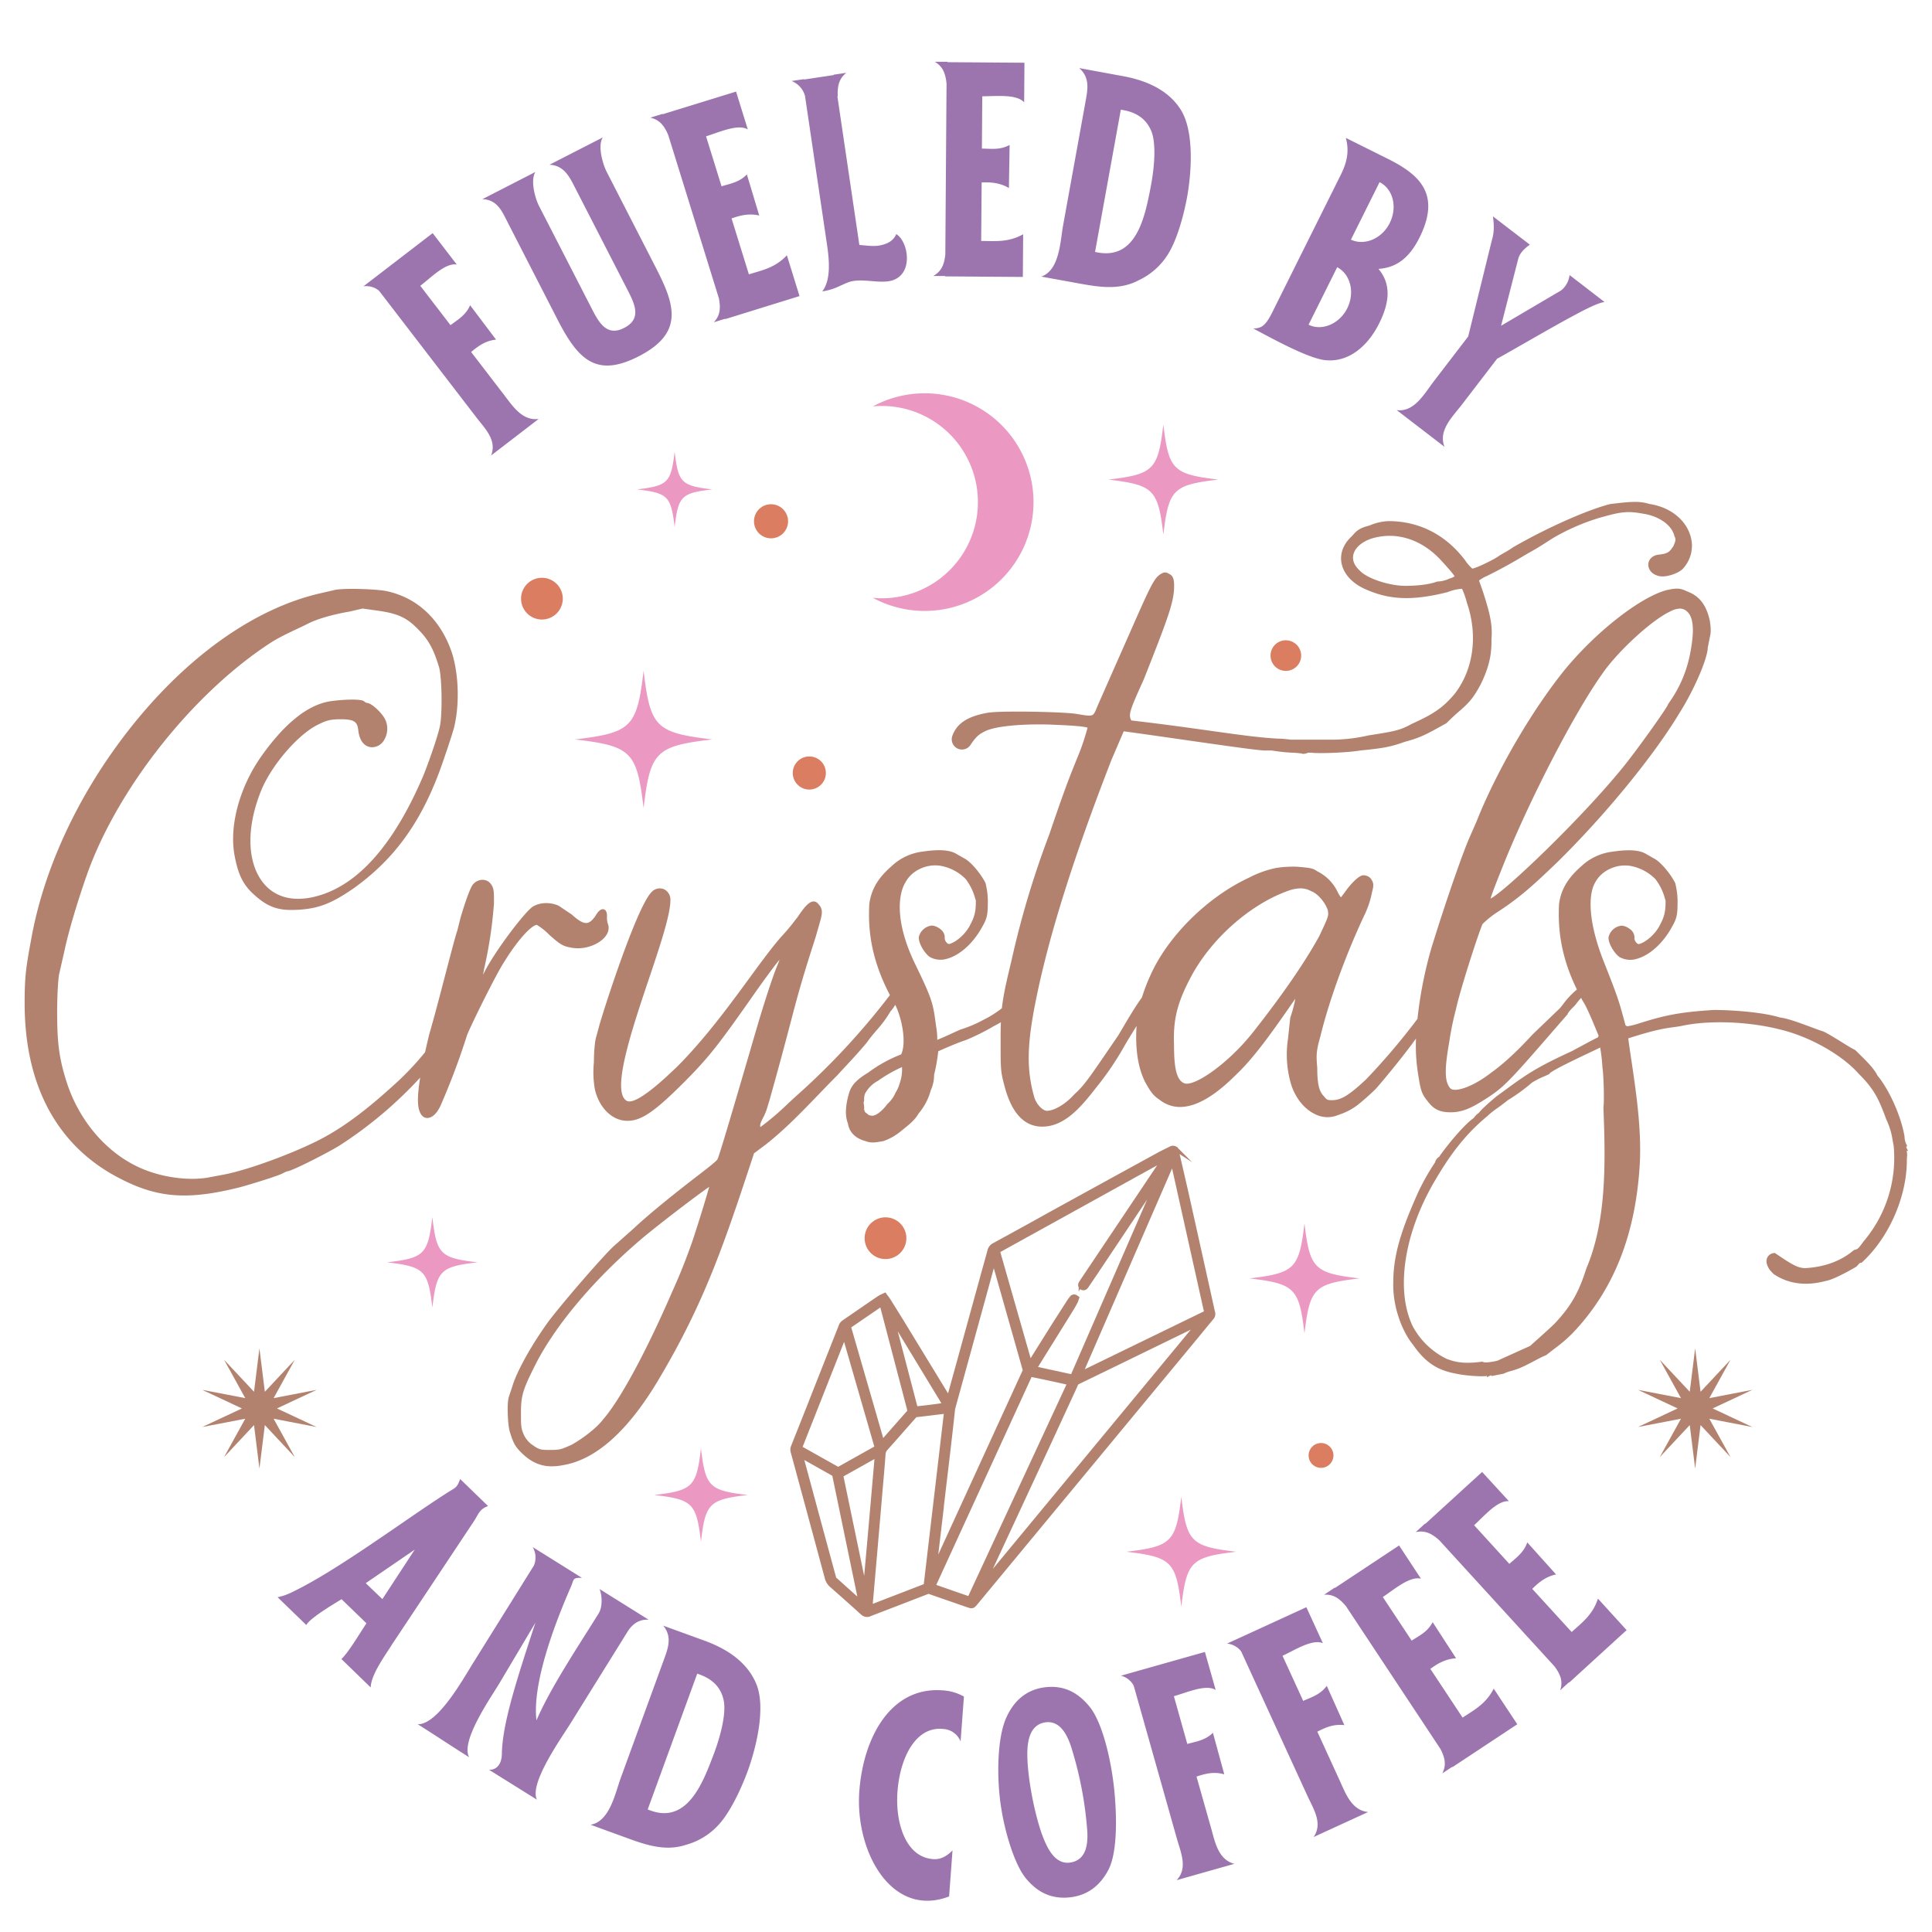
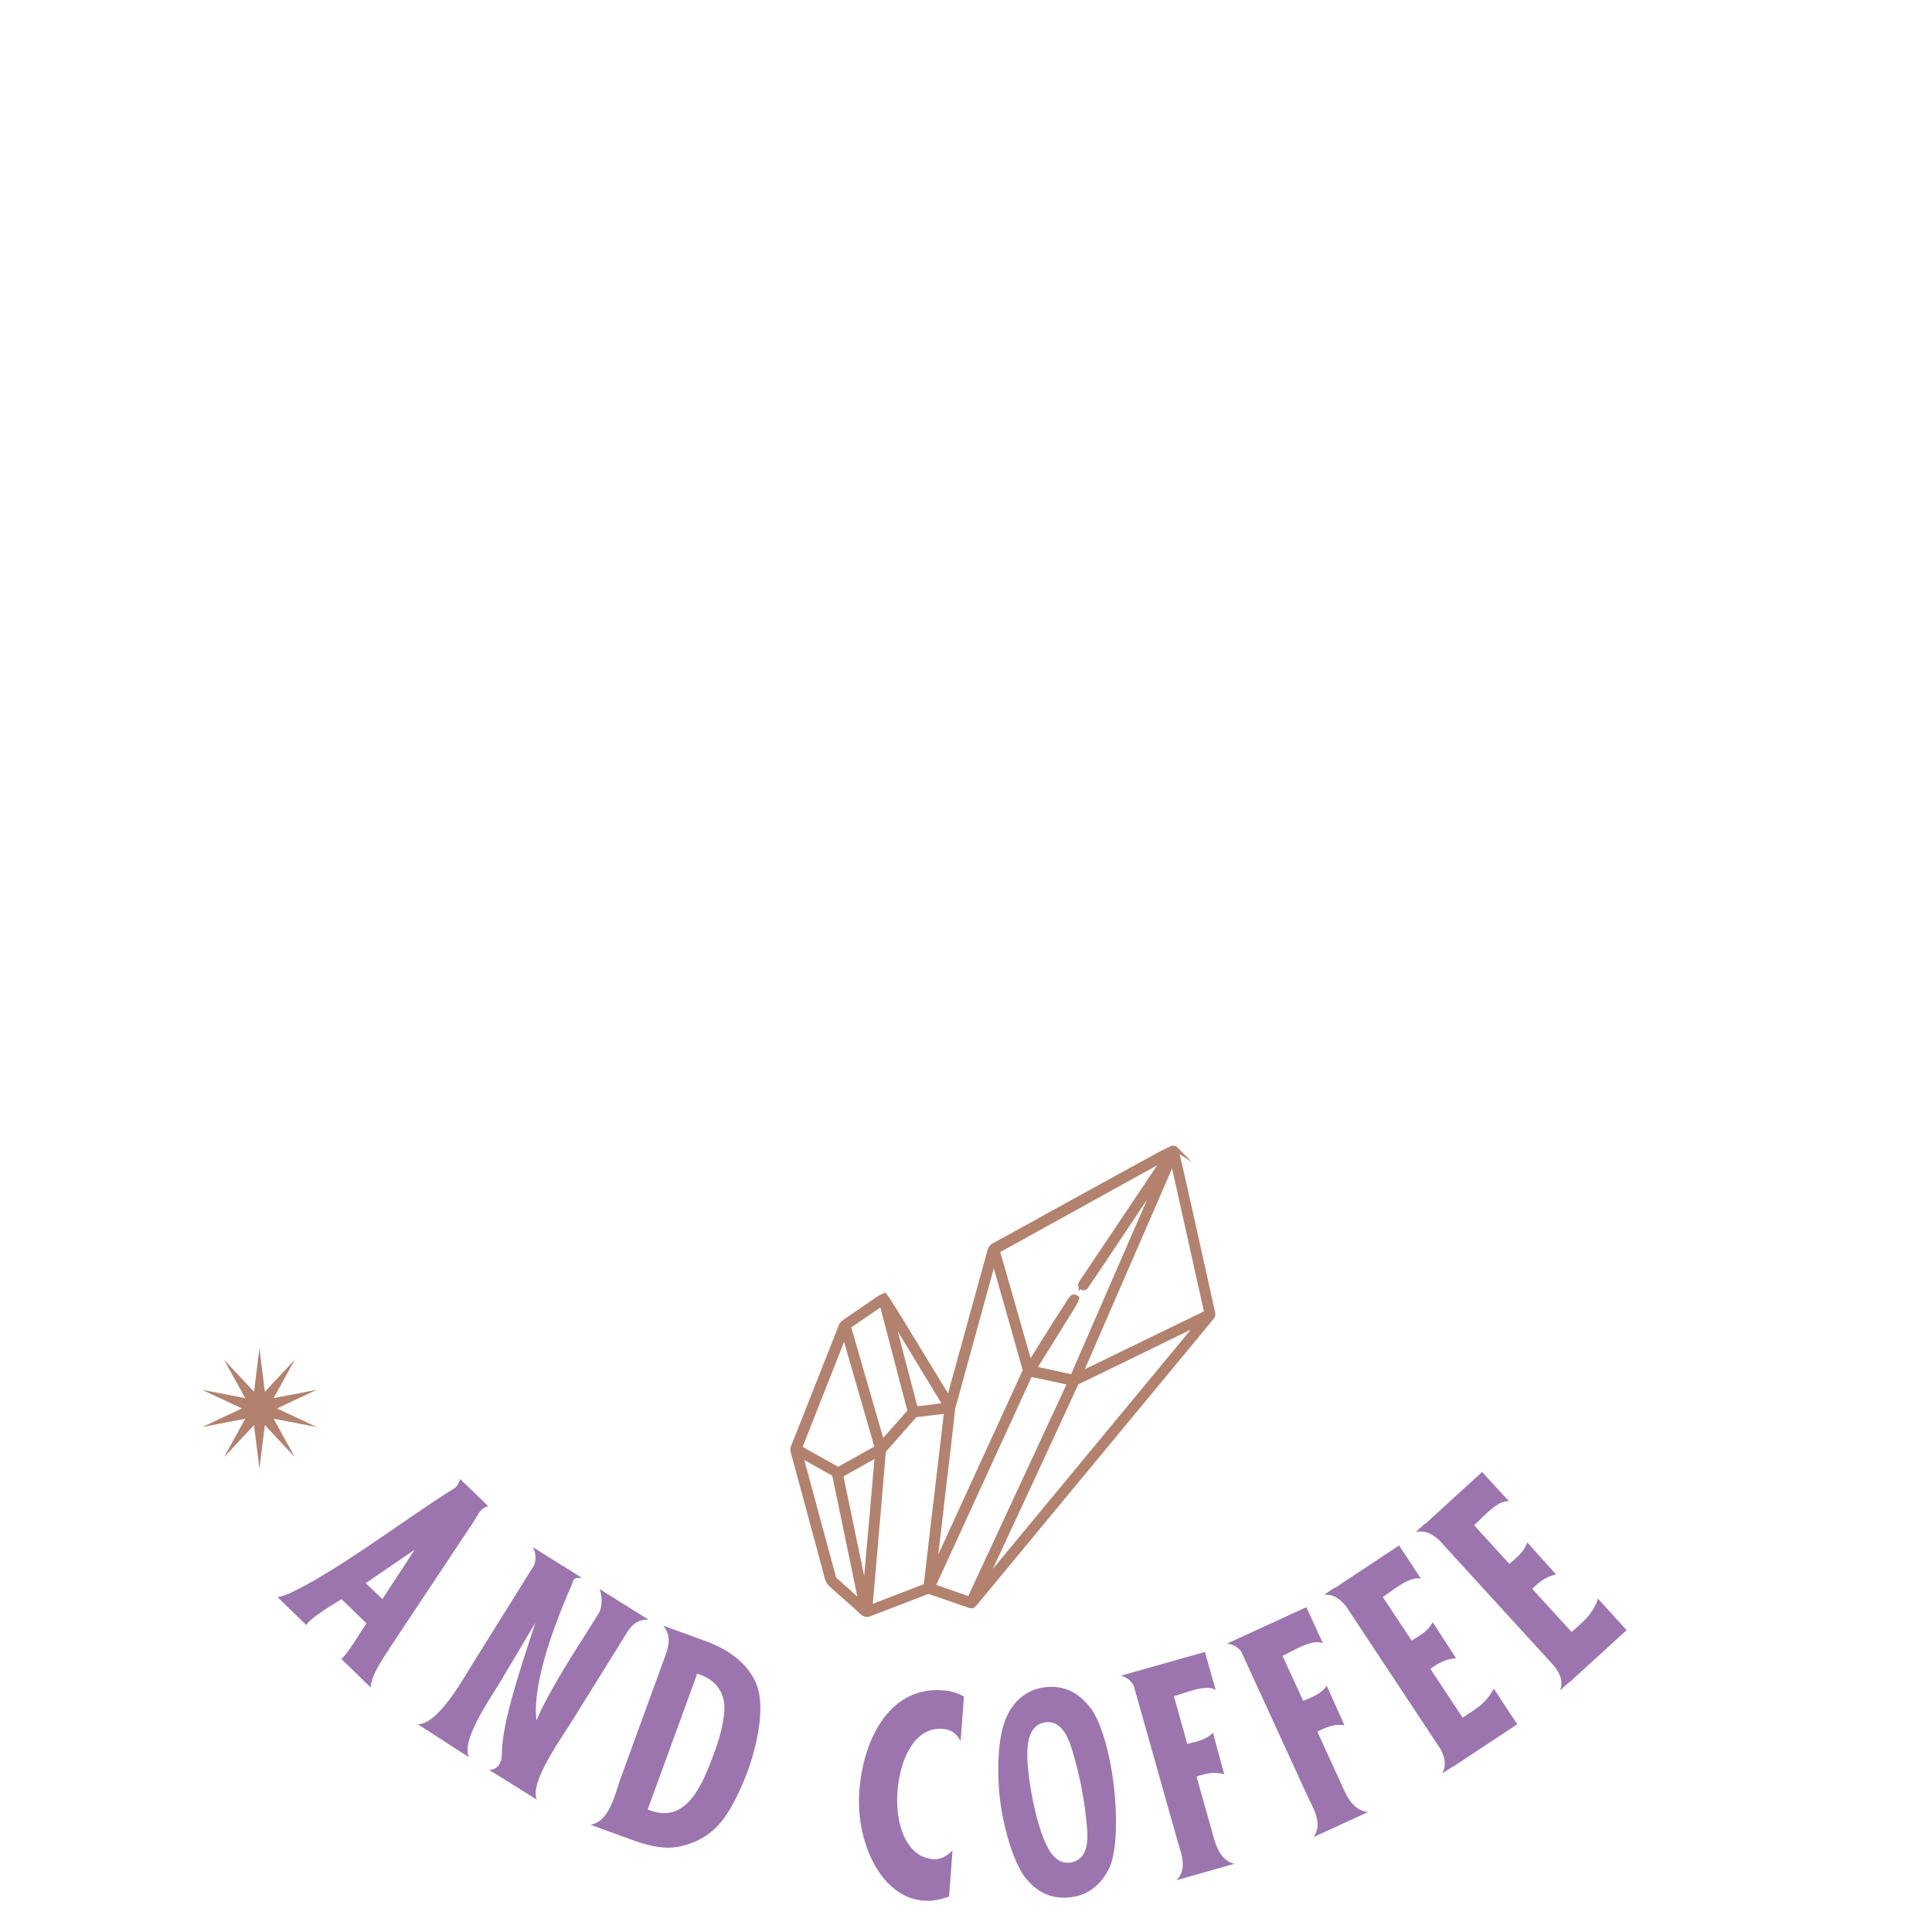
<svg xmlns="http://www.w3.org/2000/svg" id="Layer_1" data-name="Layer 1" viewBox="0 0 864 864">
  <defs>
    <style>.cls-1,.cls-3{fill:#b2826f;}.cls-2{fill:#9c75af;}.cls-3{stroke:#b2826f;stroke-miterlimit:10;stroke-width:2px;}.cls-4{fill:#db7d61;}.cls-5{fill:#eb99c2;}</style>
  </defs>
  <title>HalloweenWitch</title>
-   <path class="cls-1" d="M225.58,430l0,0c-3.74,5.61-15.3,29.16-16.74,33a314.93,314.93,0,0,1-11.57,30.86c-1.61,3.86-3.94,6.13-6.22,6.11-.86,0-2.43-.4-3.33-2.8-1.13-2.54-1.08-7.44.18-15.26a185.49,185.49,0,0,1-35.75,30.18c-4.84,3.08-21.72,11.71-23.65,11.71a11.52,11.52,0,0,0-1.91.84c-2,1.21-16.26,5.54-19.5,6.35-9.58,2.4-17.5,3.64-24.7,3.64-11,0-20.35-2.9-31.37-9-26.15-14.53-40-41.12-40-76.91,0-11.78.52-15.66,2.91-28.57,4.7-26.36,16.07-53.61,32.87-78.81,27.15-40.49,62.28-68.18,96.38-76l6.25-1.44c3.45-1,19-.53,23.54.48,13.27,2.84,23.45,12.12,28.63,26.13,3,7.93,4.44,22.42,1.48,34.75-1,3.87-5.3,16.41-6.77,20.33-8.68,23-20.37,38.88-37.89,51.47-10.06,7-16,9.34-25.56,9.81-8.46.47-13.2-1.23-19.49-7-5.26-4.74-7.1-10-8.49-17.4-2.45-13.26,2.34-30.75,12.2-44.56s19.49-21.82,29-24c2.94-.74,15.2-1.82,16.81-.22a2.8,2.8,0,0,0,1.23.67c2,0,6.66,4.42,8.1,7.29a9.75,9.75,0,0,1-.43,9.27,6.29,6.29,0,0,1-5.28,3.25c-3.46,0-5.75-2.78-6.29-7.63-.4-3.6-1.62-4.88-7.67-4.88-4.55,0-6.35.41-10.14,2.3-8.83,4.18-20.74,17.88-25.51,29.32-6.45,15.71-6.55,30.69-.27,40.05,3.78,5.64,9.54,8.62,16.67,8.62a32.3,32.3,0,0,0,7.46-.94c18.79-4.58,35.07-22.68,48.41-53.8,1.46-3.4,6.7-17.74,7.64-22.88,1-5.42.88-21.09-.47-26-2-6.52-3.87-10.94-8-15.47-5.63-6.1-9.25-8.38-19.6-9.79l-6.56-.93-6.07,1.4c-5.32.89-13.19,2.77-18.07,5.21l-2,1c-7.07,3.32-11.75,5.51-15.65,8.11-34.93,22.95-68.61,65.88-81.9,104.41-3.4,9.73-7.69,23.59-9.59,32.6l-2.41,10.6c-.44,1.79-.93,9.24-.93,17.1,0,14.13.92,20.89,4.28,31.46,5.65,17.42,18,31.76,33.13,38.37,9,4,20.9,5.73,29.76,4.26l7.68-1.44c12.21-2.44,32.48-10.28,43-15.78,12.58-6.55,24-16.25,33.47-24.88a127.85,127.85,0,0,0,13.21-14c.58-2.58,1.21-5.31,1.9-8.13,1.95-6.59,4.76-17.35,7.23-26.83,2.44-9.32,4.54-17.38,5.29-19.42l1.43-5.73c3.49-11.77,5.07-14.3,5.49-14.81a5.55,5.55,0,0,1,4.66-2.17,4.61,4.61,0,0,1,3.71,2.28c1.11,1.65,1.11,3.3,1.11,8.21a194,194,0,0,1-4.37,29.12l-.53,2.83c.32-.59.68-1.28,1.08-2.08,5-9.4,17.09-25.34,21-28.26,3.06-2,7.69-2.27,11.58-.6l.17.08,5.89,3.95c3,2.77,5.09,3.93,6.7,3.75,1.24-.14,2.43-1.1,3.84-3.11,1.3-2.28,2.52-3.27,3.7-3,1,.26,1.49,1.29,1.49,3.05a9.12,9.12,0,0,0,.37,3.41l.05.1c.71,2,.17,4.13-1.54,6.05-2.87,3.23-9.29,5.88-15.51,4.41-3.1-.51-4.74-1.64-9.1-5.52a27.85,27.85,0,0,0-5.7-4.55C237.8,413.84,232.05,419.56,225.58,430Zm627.05,84.69a5.69,5.69,0,0,1,.19,2.55c0,.51-.07,1.09-.07,1.74,0,16.26-8.06,34.55-20,45.5l-.29.26H832c-.22,0-.46.25-1,.82-.22.26-.46.53-.74.81l-.19.15c-.09.06-9.61,5.74-13.79,6.38-8.73,2.29-16.44,1.27-22.89-3l-.1-.07c-2.55-2.23-3.75-4.89-3.14-6.94a3.64,3.64,0,0,1,3.17-2.51l.38-.05,4.65,3.1c3.86,2.41,6,3.68,9.07,3.68,8.61-.51,15.86-3.18,21.49-7.94l.18-.15.23-.06c1.58-.4,1.58-.4,4.25-4a57.61,57.61,0,0,0,13.28-42.57c-.18-.93-.33-1.75-.47-2.51a32.52,32.52,0,0,0-2.81-9.25c-3.44-9.32-5.38-13.47-12.31-20.4-7.63-8.65-22.26-16.83-35.62-19.94-14.16-3.55-31.77-4.13-43.83-1.45-1.22.23-2.28.37-3.4.52-3.84.52-8.19,1.11-20.25,5,.4,3,.89,6.33,1.41,9.8,2,13.52,4.53,30.34,3.78,45.86-1.76,31.66-11.45,56.43-29.63,75.7a62.18,62.18,0,0,1-8.13,7.1c-1.06.81-2.34,1.8-4,3.11l-.14.11-.16.05a46,46,0,0,0-4.54,2.22c-1.22.64-2.57,1.35-4,2.06a35.51,35.51,0,0,1-7,2.74,15.45,15.45,0,0,0-3.08,1.11l-.25.09-5.34,1.06-.29-.29a1.34,1.34,0,0,0-.37.1l-1.45.73v-.58c-2.36.44-10.4-.21-13.68-1-8.55-1.51-14-5.14-19.35-12.92-4.58-5.49-9.35-16.82-8.84-28.52,0-13.6,5.28-26.6,11.16-39.82a103.87,103.87,0,0,1,7.49-13.22,4,4,0,0,1,1.86-2.53c3.09-4.57,11-14.27,15.38-17.29a10.81,10.81,0,0,1,2.39-2.39c1.14-1.63,6.28-6.07,7.81-7.3l2.83-2.07c10.3-7.56,14.57-10.69,31.07-18.27l2-1.09c6.07-3.27,8.45-4.52,9.52-5a2.15,2.15,0,0,1,.32-.71l-.76-1.81c-2.14-5.18-4.58-11.06-6.21-13.51-.32-.56-.61-1.09-.89-1.61-.64.71-1.22,1.39-1.78,2.09a14.77,14.77,0,0,1-1.89,2.19,17.88,17.88,0,0,0-2.27,2.64v.28l-3.49,4C675.37,483.15,673,485.83,665.1,491c-6.91,4.44-10.91,6.42-16.43,6.42-4.88,0-7.71-1.42-10.43-5.23-2.49-3-3-5-4-11.5a79,79,0,0,1-1-16.24c-5.47,7.65-14.73,18.84-18,22.52a108.47,108.47,0,0,1-8.3,7.34,28.63,28.63,0,0,1-8.39,4.28l-.54.21a12.12,12.12,0,0,1-9.75-.47c-4.83-2.24-8.76-7-10.8-13.15A47.15,47.15,0,0,1,576,464.5l1-9.33a61.63,61.63,0,0,0,1.89-6.62c.16-.75.28-1.37.35-1.89-11.7,17-19.09,27-26.6,34.09-14,14-25.41,17.72-34,11.14-3-2-4.08-3.62-6.53-8-2.68-5.36-4-12-4-20.22,0-1.66.06-3.28.18-4.88l-1.13,1.84c-1.31,2.11-2.66,4.3-3.92,6.44a134.16,134.16,0,0,1-13.09,19.38l-.12.16c-5.44,6.92-12.21,15.53-21.18,17-9.77,1.55-16.48-4.86-19.9-19-1.47-5.39-1.47-7.4-1.47-18.52,0-3,0-6.05.13-8.95-1,.6-2,1.15-3,1.66a102.18,102.18,0,0,1-12.56,6.28c-4.2,1.4-8.4,3.25-12.47,5.06a75.7,75.7,0,0,1-1.85,10.53,16.43,16.43,0,0,1-1.5,6.94,26.47,26.47,0,0,1-5.41,10.33c-1.68,2.89-3.95,4.72-6.36,6.66-.51.4-1,.81-1.53,1.24a25.53,25.53,0,0,1-8,4.51l-.15,0-.82.14c-2.5.43-4.47.76-6.87-.18-4.48-1.14-7.34-4-7.89-7.91-1.7-4.13-.67-9.63.5-13.54,1-3.51,3.41-6.1,8.58-9.2A61.52,61.52,0,0,1,403,471.53c2.49-5.24.33-16.25-2.65-22.17l-.08.13a13.74,13.74,0,0,1-2,2.74,52.29,52.29,0,0,1-6.28,8.54c-1.46,1.72-3,3.5-4.29,5.39-3,3.61-5.9,6.78-8.75,9.84-1.44,1.55-2.88,3.09-4.32,4.69-2.93,2.94-5.8,5.91-8.57,8.79-7.32,7.59-14.88,15.45-23.32,22.13l-5.54,4.16c-13.16,39.94-21.9,66.4-42.82,101.44-13.57,22.77-27.89,35.56-42.56,38a25.84,25.84,0,0,1-5.07.54c-5.19,0-9.45-2-13.61-6.12-2.55-2.54-3.58-4.13-5.06-9.08-1-2.51-1.51-13.41-.46-16.06l1.43-4.27c1.91-6.71,8.7-18.91,16.5-29.63,8.41-10.88,25.22-30,29-33.37l8.66-7.69c6.62-6.19,16.13-14,29.89-24.59l1.18-.91c2.75-2.14,6.16-4.78,6.61-5.63v-.12l.11-.21c.89-1.79,8.63-28.27,13.76-45.79,3-10.32,5.4-18.47,5.91-20,4-13,6.25-18.91,7.25-21.25.29-.74.52-1.36.7-1.87-2.61,3.15-7.24,9.56-10,13.43-16.93,24.19-21.26,29.94-32.82,41.51-13.14,13.13-19,17.14-25.25,17.14-6.59,0-12.39-5.53-14.45-13.75a43.48,43.48,0,0,1-.51-12.35c0-4.53.45-9.64,1-11.31l1.43-5.24c1.47-5.51,16.59-52.87,23.36-59.64a4.91,4.91,0,0,1,5.43-1.34,5.13,5.13,0,0,1,3,4.94c0,6.62-4.69,20.56-9.65,35.32-7.49,22.27-16.82,50-10.06,54.31,4,2.85,18.17-10.8,22.83-15.28,12.26-12.26,23.28-27.3,32.13-39.38,5.53-7.55,10.31-14.07,14.49-18.79a84.83,84.83,0,0,0,5.88-7l1.31-1.67c3.54-5.31,6.09-8.1,8.56-6.46l.15.12c2.28,2.28,2.71,3.7,1.21,8.7l-1.92,6.72c-6.18,19.13-8,26-11.3,38.57-2.1,8-4.71,17.92-9.39,34.58-.26.78-.47,1.48-.68,2.16a24.76,24.76,0,0,1-2.31,5.78c-.78,1.56-1.31,2.72-1,3.8a121.49,121.49,0,0,0,12.4-10.57c1.16-1.07,2.3-2.13,3.42-3.15a321.66,321.66,0,0,0,42.1-45.3c-9.1-17.35-9.72-30.81-9.23-40.63,1-8.14,5.6-13.19,10-17.06a24.49,24.49,0,0,1,14-6.5c5-.72,11.3-1.25,15.07,1.11l3.33,1.9c3.15,1.58,7.57,7.08,9.54,11l.09.25c.07.35.14.68.21,1a31.76,31.76,0,0,1,.77,7.86c0,5.43-.51,7.05-2.54,10.6-3.94,7.24-10,12.69-15.72,14.22a9.8,9.8,0,0,1-7.81-.87c-2.22-1.66-4.8-5.81-4.8-8.55l0-.2a6.67,6.67,0,0,1,5.07-5.1c1.5-.38,3.27.45,4.43,1.36a4.73,4.73,0,0,1,2.1,3.46l0,.24a2.81,2.81,0,0,0,.66,2.19,2.14,2.14,0,0,0,1.2.89c2.61-.5,7.51-4.13,9.73-9,2.28-4.11,2.32-7.22,2.32-10.49l-.3-.93a24.63,24.63,0,0,0-4.27-8.68,21,21,0,0,0-11.45-5.93c-6.11-.87-12.55,2.15-15.31,7.19-3.69,5.82-4.59,18.32,3.88,36.15,8.07,16.61,8.25,17.91,9.62,28l.09.68a31.33,31.33,0,0,1,.49,5.86c2.45-1,4.65-2,6.64-2.93,1.41-.65,2.74-1.25,4-1.79l.11,0a56.92,56.92,0,0,0,9.95-4.26l1.92-1a47,47,0,0,0,6.28-4.17c.62-5.64,1.88-11.38,4.26-21.16a407.75,407.75,0,0,1,16.88-56.41c7.07-20.77,9-25.63,13.48-36.61a103.18,103.18,0,0,0,3.69-11.26c-1.87-.78-10.86-1.15-14.83-1.32-9-.45-24.6-.07-30.82,2.8-2.58,1.29-4,2.1-6.81,6.38a4.57,4.57,0,0,1-8-4.24c2-5.57,6.87-8.73,15.7-10.29,5-1,33.5-.49,39.78.48,3.8.67,5.88,1,6.93.6s1.42-1.52,2.59-4.33l7.22-16.38c2.66-6,4.93-11.12,6.87-15.54,8.17-18.53,10.64-24.13,13.14-26.21,2.09-1.57,3.06-1.86,5-.58,1.62.85,1.94,2.62,1.94,5.2,0,6.94-2.39,13.63-13.54,41.75-6.32,14-7,15.81-5.6,18.43,14.51,1.69,26.08,3.31,35.4,4.62,12.29,1.72,21.17,3,30,3.5h0c1.66,0,3.83.23,5.13.37l1.05.11h18.28a73.07,73.07,0,0,0,16.12-1.9c12.6-1.94,14.41-2.43,19.5-5.2,9.85-4.44,13.92-7.28,19-13.24,8.54-10.92,10.64-26.22,5.6-40.9a38,38,0,0,0-2.18-6.24,20.78,20.78,0,0,0-6.63,1.56l-.11,0c-15.52,3.88-25.83,3.46-36.75-1.5-5.92-2.69-9.74-7.06-10.48-12-.63-4.22,1.1-8.38,4.87-11.74,2.11-2.62,3.78-3.62,7.63-4.59a24.45,24.45,0,0,1,8.5-2c13.86,0,25.79,6.12,34.49,17.72a17.3,17.3,0,0,0,3.08,3.52l.25-.05c2.17-.44,9.68-4.14,11.63-5.6.63-.42,1.43-.88,2.28-1.37a40.09,40.09,0,0,0,4-2.48l.1-.06c15-8.67,33.38-16.81,43.57-19.35l.13,0c8.12-.95,12.61-1.48,17.19,0,10.36,1.51,18,8.42,19,17.22A15.16,15.16,0,0,1,752.9,254c-1.74,2.23-7.4,4.22-10.54,3.7-3.71-.62-5.31-3.17-5.23-5.29.07-2,1.59-4.1,4.82-4.39,4-.44,4.69-1.22,6.42-3.81l.11-.26c.83-2.07,1.08-2.69.36-4.11l-.07-.21c-1.38-5.53-8-9-13.62-9.84-7.52-1.41-10.35-.93-20.27,1.9a96.45,96.45,0,0,0-20.48,9l-2.81,1.8c-2.26,1.46-4.4,2.84-8.26,4.95-7.37,4.42-11.66,6.79-18.32,10.12a16.16,16.16,0,0,0-3.14,1.74l-.46.3.46,1.27c.55,1.52,1.38,3.82,2.21,6.57,2.29,7.36,3.44,12.44,2.92,18.19,0,4.73,0,10.73-4.91,20.57-3,5.53-4.6,7.54-8.9,11.36-2.88,2.41-5.3,4.83-6.21,5.74l-.22.17-1.21.67c-7.71,4.29-10.31,5.73-17.3,7.6-6.61,2.36-9.88,2.88-19.89,3.88-5.88,1-18.68,1.44-21.84,1h-1.61a4.43,4.43,0,0,1-2.16.49h-.23l-.22-.11a40.85,40.85,0,0,0-4.25-.38,79.5,79.5,0,0,1-9.35-1h-2.79c-1.82.1-10.27-1-39.12-5.16-9.66-1.38-18.81-2.69-24.26-3.41l-5.48,12.78c-16.84,43.29-27.84,78.18-33.63,106.64-4.18,20.43-4.42,31.49-1,43.8.88,3.51,3.91,6.49,5.78,6.49,2.7,0,7.69-2.31,12.25-7.37l.07-.07c4.21-3.79,6.45-7.07,15.89-20.9l3.69-5.39c.41-.67,1.05-1.76,1.84-3.1,2.25-3.83,5.63-9.6,8.74-13.87a82.63,82.63,0,0,1,3.76-9.83c7.82-17.58,25.61-35.19,44.29-43.81A45.52,45.52,0,0,1,571,388.1a51.48,51.48,0,0,1,8.91-.51l1.44.13c4.2.37,5.8.51,7.75,1.94a19.7,19.7,0,0,1,9.05,9.12,16,16,0,0,0,1.5,2.53c.36-.41.87-1.11,1.35-1.75l.73-1c1.75-2.46,5.71-7.14,8-7.14a4.64,4.64,0,0,1,3.12,1.26l.25.34c1,1.53,1.49,2.43.48,5.93a40.92,40.92,0,0,1-2.95,9.32c-8.55,18-16.27,39.18-20.13,55.13-1.93,6.75-1.89,8.5-1.42,14.12,0,8.18,1.13,10.9,3.08,12.85l.09.1c1.14,1.53,1.7,1.53,3.53,1.53,4,0,7.64-2.28,15.2-9.36a299.19,299.19,0,0,0,22.92-27A185.22,185.22,0,0,1,640,424.41c5.6-18.31,13.17-40.37,16.88-49.2l3.38-7.71c8.9-22.48,24.81-49.85,39.6-68.09,13.91-16.88,33.36-32.13,45.26-35.46,4.5-1,6.17-1.05,9.33.52,5.53,2,8.68,6.12,10.21,13.23.51,3.58.51,5.11,0,7.19l-.93,4.67c-.09,5-6.21,19.15-12.67,29.31-11.55,19.24-33.66,46.2-55,67.07-10,9.58-16.2,15.32-26.14,21.78a41.83,41.83,0,0,0-6.93,5.52c-1.59,3.44-10,29.28-11.88,38.12a129.17,129.17,0,0,0-2.94,14.23l-.43,2.57c-1.77,10.66-1.57,15.66.75,18.44,1.76,2.12,9.73-.18,18.35-6.88,7.18-5.13,13.73-11.9,18.65-17.22l12.07-11.59c.42-.5,1-1.18,1.53-1.9a36.66,36.66,0,0,1,6.11-6.5c-7.91-16.2-8.41-28.85-8-38.09,1-8.14,5.61-13.19,10-17.06a24.52,24.52,0,0,1,14-6.5c5-.72,11.3-1.25,15.07,1.11l3.33,1.9c3.15,1.58,7.58,7.08,9.54,11l.09.25c.07.35.14.68.21,1a31.76,31.76,0,0,1,.77,7.86c0,5.43-.51,7.05-2.54,10.6-3.94,7.24-10,12.69-15.72,14.22a9.77,9.77,0,0,1-7.8-.87c-2.22-1.66-4.81-5.81-4.81-8.55l0-.2a6.69,6.69,0,0,1,5.07-5.1c1.5-.38,3.27.45,4.43,1.36a4.7,4.7,0,0,1,2.1,3.46l0,.24a2.78,2.78,0,0,0,.67,2.19,2.13,2.13,0,0,0,1.19.89c2.61-.5,7.51-4.13,9.74-9,2.28-4.11,2.31-7.22,2.31-10.49l-.3-.93a24.47,24.47,0,0,0-4.27-8.68,21,21,0,0,0-11.45-5.93c-6.11-.87-12.55,2.15-15.3,7.19-3.16,5-3.77,17,3.9,36.21,6,15.11,6.69,17.5,8.83,25.43l.68,2.52a3,3,0,0,1,.67.42,25.87,25.87,0,0,0,4.45-1c12.11-3.87,18.78-5.33,34.42-6.3h0c7.56,0,21.57.9,29.59,3.38,3.29.36,8.5,2.32,13.09,4,2.38.9,4.62,1.74,6.25,2.23l.16.06c2.58,1.3,5.24,3,7.82,4.57,2.24,1.4,4.36,2.73,6.13,3.62l.15.07.11.11,1.49,1.46c2.93,2.87,6.93,6.77,8.29,9.78,5.33,6.37,10.66,18.33,12.16,27.32v.17a8.22,8.22,0,0,0,.86,3.4l.32.64-.43.43a1.34,1.34,0,0,0,.11.37l.72,1.45ZM747.94,312a55.46,55.46,0,0,0,8-20.29c1.9-10,1.39-15.78-1.58-18.34a4.76,4.76,0,0,0-3.12-1.21,10.33,10.33,0,0,0-4.45,1.35c-8.24,3.88-23.58,18-30.42,28.06C703.79,319.31,684,357.64,672.22,387c-2.89,7.22-5.06,12.72-5.64,14.85,6.41-3.16,40-35.18,58.8-58.21,6.57-8,19.49-26.23,20.47-28.39v-.15ZM593.8,407.1c-.86-2.93-4-7.1-7.12-8.45l-.1,0a10,10,0,0,0-5.07-1.37,16.58,16.58,0,0,0-5.18,1c-17.46,6.13-35.22,22-44.19,39.45-5.78,11.09-7.57,18.61-7.11,29.82,0,10.79,1.35,15.67,4.65,16.91,4.38,1.6,19.38-8.6,30.63-22.78,13.1-16.6,23.38-31.52,29.72-43.14C594.19,409.69,594.22,409.62,593.8,407.1Zm50.3-156.9c-6.58-6.92-14.53-10.57-22.65-10.57a27.67,27.67,0,0,0-8.09,1.22c-4.43,1.47-7.49,4.2-8.15,7.27-.51,2.39.44,4.78,2.76,6.92l.08.07c3,3.47,13.15,6.88,20.42,6.88,5.8,0,10.93-.68,14.08-1.86l.17-.07h.19a13.48,13.48,0,0,0,5.32-1.33l.21-.08a6.4,6.4,0,0,0,2.07-.91C649.68,256.28,645.69,251.94,644.1,250.2Zm-240.73,227a63.31,63.31,0,0,0-10.6,6.05l-.09.06a14.27,14.27,0,0,0-5.86,5.83,7.68,7.68,0,0,0-.37,2.93v.23l-.11.21a2.36,2.36,0,0,0,0,1.38,11.09,11.09,0,0,1,.13,1.54,2.64,2.64,0,0,0,.57,2.08,6.76,6.76,0,0,1,1,.76c.4.34.59.5.78.5H389l.15.05c1,.33,2.1.06,3.46-.85a17.2,17.2,0,0,0,4.09-4.1l.09-.11a14.22,14.22,0,0,0,3.63-4.95l.1-.19a16.28,16.28,0,0,0,1.81-4.09A18.61,18.61,0,0,0,403.37,477.19ZM287,553.94c-21.88,18.62-39.51,39.73-48.35,57.9-5.15,10.3-5.67,13-5.67,20.25,0,5.79,0,6.54,1.36,9.72a11.51,11.51,0,0,0,4.16,4.63l.34.25c2.59,1.73,3.35,1.73,7.58,1.73,4,0,4.84-.37,8.87-2.17l.35-.15c4.6-2.56,11-7.28,14-11.25,7.17-8.13,18.08-28,29.23-53.21.61-1.4,1.19-2.7,1.76-4,2.51-5.63,4.87-10.95,8.8-21.94,3.78-11.34,6.7-21.3,7.74-24.93C312.37,534,295.14,547.12,287,553.94Zm378.26-54.89c-11,9-17.74,19.09-23.38,28.64-14,23.61-17.92,49.3-10.07,65.47a34.17,34.17,0,0,0,15,14.46c4.7,1.88,9,2.25,15.78,1.35l.3-.05.28.14c.81.41,3,.23,6.45-.54l14.68-6.63c1.78-1.62,3.35-3,4.73-4.26,2.69-2.41,4.63-4.15,6.19-5.7,7.26-7.72,10.72-13.71,14.19-24.62,8.88-21,8.69-46,7.65-71.85v-.18c.48-3.34,0-16.14-.46-17.9l0-.24a71.93,71.93,0,0,0-1-8.68c-.75.37-2,1-4,1.93-5.26,2.49-17.57,8.32-18.6,9.66l-.15.29-.27.1c-.59.3-1.28.6-2,.92a34.46,34.46,0,0,0-5.51,2.83,80.2,80.2,0,0,1-10.62,7.73c-2.89,2.27-4.11,3.13-4.92,3.7A37,37,0,0,0,665.22,499.05Z" />
-   <path class="cls-2" d="M240.89,187.36,219.62,203.7c2.74-6.87-2.83-12.14-6.7-17.19l-43.39-56.46a8.91,8.91,0,0,0-7-2l4.23-3.25,26.73-20.54,10.79,14.05c-5-.9-11.42,5.74-16.33,9.51l13.52,17.6c3.13-2.41,6.82-4.38,8.77-8.91l11.6,15.38c-4.85.47-8.12,3-11.15,5.53l14.46,18.82C229.06,181.27,233.41,188.34,240.89,187.36ZM271.45,77.11c-2-3.82-4.28-12.11-1.85-15.67L245.72,73.68c6.7.24,9.14,5.76,11.73,10.81L280,128.41c3.53,6.89,7.53,13.93-.89,18.24-8.26,4.24-11.72-3.26-15.18-10L241.14,92.27c-2-3.83-4-11.89-1.69-15.37l-4.9,2.51-18.83,9.66c6.7.23,8.75,5.37,11.42,10.57l22.13,43.16c9.11,17.76,17.19,26.37,36.33,16.56,20.2-10.36,16.38-22.71,7.91-39.24Zm63.46,45.58-7.75-25c3.73-1.33,7.72-2.39,12.38-1.31L334,78c-3.4,3.57-7.55,4.14-11.32,5.31l-6.93-22.34c5.91-1.84,14.26-5.69,18.67-3.09l-5.25-16.92L296.31,51.1l-.05-.16-5.42,1.68c3.68.84,6,3,8,7.78l22.63,72.94c1,5.08.32,8-2.24,10.78l5.09-1.58.05.16,33.18-10.29-5.65-18.24C346.61,119.77,341,120.8,334.91,122.69Zm65.89-18c-1.39,3.51-5,4.75-8.27,5.22-3.09.29-6.3-.28-8.22-.35l-9.83-66.52.17,0c-.25-5.18.88-8.13,3.84-10.48l-5.62.83,0,.17-13.27,2,0-.17-5.61.83a10.11,10.11,0,0,1,6,6.59L369.93,110c1,7,1.59,15.41-2.21,20.32,5.1-.75,7.8-2.54,11.24-3.92,5.25-2.17,12.36.09,17.83-.55C409.12,124.51,406.51,108,400.8,104.7Zm22.92-77.06-5.68,0c3.25,1.91,4.78,4.68,5.26,9.84l-.55,76.37c-.56,5.15-2.12,7.72-5.4,9.59l5.33,0v.17l34.74.25.14-19.09c-6.74,3.74-12.41,3-18.77,3L439,81.59c3.95-.14,8.08.06,12.19,2.5l.31-19.27c-4.31,2.38-8.44,1.66-12.39,1.63l.17-23.39c6.19,0,15.31-1.09,18.73,2.72l.13-17.72-34.4-.25ZM528,49c5.31,8.3,5.43,24.06,3,38.47-1.93,10.66-5.13,20.57-8.57,26.07a30.78,30.78,0,0,1-13.15,11.77c-8.32,4.44-17.18,3.18-26,1.59l-12.18-2.21-5.42-1c8.21-2.88,8.45-15.77,9.74-22.88l10.18-56.19c.92-5.08,1.67-10.19-3-14.18L501.91,34C514.43,36.23,523.13,41.3,528,49Zm-13.37,9.11c-2.11-4.75-6.11-7.75-12.2-8.85l-1.19-.21-11.53,63.63,1.36.25C508.19,116,512,97,514.49,84.14,516.53,73.84,517.05,63.28,514.66,58.12Zm101.81,62.12c5.93,7,4.87,15.3.34,24.38-5.45,10.93-14.51,17.94-25,16.34-8.16-1.37-23.63-10-31.25-14,3.23-.31,5.08-.55,8.38-7.17l30.68-61.57c3.07-6.16,3.75-11,2.28-16.54l18.63,9.28c14.16,7.06,24.1,15.66,14.28,35.36C630.54,114.76,625,119.69,616.47,120.24ZM598,119.5,585.2,145.2c6,3,13.84-.4,17.3-7.33C606,130.79,603.94,122.64,598,119.5Zm23.51-19.8c3.53-7.09,1.44-15.24-4.56-18.23l-12.81,25.71C610.23,110,618,106.78,621.52,99.7ZM701.91,123a10.29,10.29,0,0,1-3.76,6.87l-26.86,15.81L678.9,116c.72-2.91,2.91-4.92,5.26-6.58L667.65,96.76c.67,5.06.4,7.67-.53,10.86l-10.54,42.86-15.39,20.06c-4.18,5.46-8.71,13.91-16.58,12.86L646,199.83c-3-7.32,3.73-13.61,7.81-18.94l15.7-20.47c6-3.24,26-15,36.89-20.69,4.7-2.47,8.75-4.35,11.16-4.67Z" />
  <path class="cls-2" d="M218.26,673.51l-12.48-12.09c-1.51,4.29-2.25,3.81-6.22,6.43-19.75,12.71-48.72,34.46-68.88,44.14a25.9,25.9,0,0,1-6.54,2.29L137,726.73c1.41-2.94,11.66-9.06,15.75-11.56l11.12,10.77c-3.92,6-8,12.9-11.18,16l13.09,12.69c.15-5.84,6.58-14.46,9.55-19.25l36.6-55.07C214.29,676.62,214.39,675,218.26,673.51ZM171,715.13,163.57,708,185.48,693Zm84,55.8c-4,6.42-18.52,26.76-14.87,33.9l-21.45-13.38c3.16.14,5.62-2.18,5.76-7,.12-13.51,6.94-34.19,15-58.78l-16,26.93c-3.86,6.51-17.59,25.92-13.65,33.24-7-4.37-15.87-10.3-23-14.76,8.94.3,20.3-20.19,24.67-27.19l27.31-43.78a9.41,9.41,0,0,0-.53-8.24l22,13.75c-4.39-.1-3.46.68-4.93,4-11,25.15-17,46.76-15.39,59.74C246,755,259.36,735,267.64,721.67c2.28-3.64,1.29-9.53.43-11.08l22,13.75c-4.31-.25-7.29,1.94-9.48,5.44ZM315,733.69,296.59,727c3.94,4.74,2.34,9.65.57,14.49l-19.57,53.65c-2.47,6.78-4.9,19.45-13.48,20.89l5.17,1.89,11.64,4.24c8.4,3.07,16.92,5.81,25.87,2.85a30.82,30.82,0,0,0,14.95-9.37c4.33-4.84,9.16-14.06,12.87-24.24C339.46,777.58,342,762,338.19,753,334.67,744.53,327,738.05,315,733.69Zm3.88,51.58c-4.64,12.22-11.62,30.36-27.94,24.41l-1.29-.47,22.16-60.75,1.13.41c5.82,2.12,9.25,5.75,10.52,10.8C325,765.15,322.65,775.48,318.89,785.27Zm102.57-29.34a21.85,21.85,0,0,1,9.62,2.78l-1.49,20.07a8.9,8.9,0,0,0-7.86-5.58c-12.33-1.26-19.25,13.06-20.36,28-1,13.55,3.32,27.33,13.48,29.81,3.22.75,6.65,1,11.13-3.49l-1.53,20.58c-25.57,9.84-42.16-19.86-40.14-47.13C386.07,777.28,398.13,754.2,421.46,755.93Zm66.21,7.81c-5.44-7-12-10.1-20-9.22-7.87.86-13.78,5.32-17.42,13.16-3.81,7.85-4.55,23.16-3.13,36.16s6.13,29.08,11.37,35.78c5.42,6.84,12,9.76,20,8.88,7.7-.85,13.63-5.13,17.46-12.82,3.81-7.85,3.59-24.09,2.24-36.4C496.68,785.94,492.94,770.78,487.67,763.74Zm-8.51,69.11c-7.45,1.51-11-6.76-13.13-12.4-3.5-9.83-6.36-24.91-6.59-34.93-.11-5.69.57-13.73,7.5-15.18,7.62-1.53,10.95,6.76,12.63,12.63a165.33,165.33,0,0,1,6.6,34.92C486.64,823.72,486.27,831.38,479.16,832.85Zm72.87.66-25.82,7.31c5.09-5.38,1.87-12.33.14-18.46L507,753.84a8.89,8.89,0,0,0-5.73-4.45l5.13-1.46,32.44-9.17,4.82,17c-4.34-2.7-12.74,1.1-18.69,2.79l6,21.35c3.8-1.08,8-1.54,11.45-5l5.08,18.59c-4.68-1.36-8.65-.24-12.41,1l6.46,22.84C543.29,823.47,544.71,831.65,552,833.51Zm59.82-23.17-24.39,11.19c4.21-6.09,0-12.47-2.69-18.26l-29.69-64.72a8.91,8.91,0,0,0-6.35-3.52l4.85-2.22,30.64-14.06,7.39,16.1c-4.71-2-12.42,3-18.05,5.63l9.25,20.17c3.6-1.65,7.64-2.75,10.54-6.73l7.88,17.58c-4.83-.62-8.58,1.1-12.1,2.91L599,796C601.67,801.76,604.33,809.63,611.85,810.34ZM668,755.17l10.54,15.93-29,19.17-.09-.14L645,793.07c1.68-3.38,1.55-6.39-.87-11L602,718.4c-3.28-4-6.08-5.46-9.86-5.23L596.9,710l.09.14,28.69-19L635.46,706c-5-1.25-11.9,4.78-17.06,8.2l12.91,19.5c3.3-2.18,7.12-3.88,9.38-8.26l10.48,16.16c-4.77.27-8.31,2.4-11.51,4.73l14.43,21.8C659.39,764.59,664.51,762,668,755.17ZM727.43,729l-25.65,23.43-.11-.12-3.94,3.59c1.14-3.6.54-6.55-2.56-10.7l-51.51-56.39c-3.86-3.46-6.86-4.44-10.55-3.64l4.19-3.83.11.13,25.4-23.2,12,13.08c-5.09-.48-11,6.56-15.58,10.74L675,699.38c2.92-2.67,6.43-5,8-9.62l12.87,14.33c-4.67,1-7.84,3.67-10.64,6.46l17.63,19.3c4.7-4.29,9.35-7.61,11.76-14.93Z" />
  <path class="cls-3" d="M542.41,586.93c-.11-.36-.19-.73-.27-1.12l-3.77-17q-4.05-18.25-8.12-36.49c-1-4.32-2-8.71-3-13l-.88-3.78a10.91,10.91,0,0,0-.31-1.08c0-.13-.09-.26-.12-.37l-.07-.25-.21-.14a2,2,0,0,0-2.18,0l-1.34.66c-1.44.71-2.93,1.44-4.36,2.23q-23.5,12.87-47,25.8l-9,5c-5.63,3.1-11.46,6.31-17.2,9.44a3.83,3.83,0,0,0-2,2.55q-1.05,3.9-2.15,7.79c-.46,1.65-.93,3.31-1.38,5q-3.07,11.15-6.14,22.29l-3.51,12.76q-2.54,9.19-5.08,18.39l-6.11-10q-7.37-12.09-14.75-24.18c-1.8-2.94-3.67-5.92-5.47-8.79l-.78-1.24a13.59,13.59,0,0,0-.8-1.12l-.43-.57-.35-.48-.54.26-.5.23a6.34,6.34,0,0,0-1,.5c-1.17.76-2.34,1.55-3.49,2.34q-6.36,4.37-12.7,8.73a3.66,3.66,0,0,0-1,1,5.13,5.13,0,0,0-.47,1.05l-2.39,6.06q-4.27,10.79-8.53,21.57l-3.3,8.4q-3.48,8.8-7,17.62a3.36,3.36,0,0,0-.13,2.23c4.89,18,10.1,37.24,15.26,56.41a6.4,6.4,0,0,0,2,3.27c4.38,3.87,9.07,8,13.74,12.25a3.64,3.64,0,0,0,1.59.91,2.73,2.73,0,0,0,1.93-.29,1.25,1.25,0,0,1,.25-.09l.23-.09,12.82-4.93,12.27-4.74a1.2,1.2,0,0,1,.87-.11c1.18.43,2.37.84,3.56,1.25l3.82,1.33,10.11,3.5c1.71.59,2,.49,3.24-1l98.66-119.2,3.1-3.78,3.71-4.5A2.52,2.52,0,0,0,542.41,586.93Zm-59.28,27.49,41.34-95.09L539.54,587Zm-3.1,7.07c.37-.8.76-1.63,1.09-2.48a1.54,1.54,0,0,1,.87-.9q9.27-4.49,18.53-9l35.72-17.4L439.82,708.24l6.54-14.07q7.81-16.8,15.61-33.61,6.51-14,13-28.11Zm4.19-48.93c-.23.35-.54.82-.83,1.32a1.37,1.37,0,1,0,2.26,1.55,9,9,0,0,0,.58-.8l3-4.43q12.33-18.45,24.67-36.91l4.5-6.73-38.8,89.12-17-3.69.11-.17,4.9-7.89q5.78-9.27,11.54-18.56c.64-1,1.25-2.13,1.8-3.16a4.52,4.52,0,0,0,.36-.91c0-.1.06-.21.1-.31l.18-.52-.45-.31a1.53,1.53,0,0,0-.55-.25,1.29,1.29,0,0,0-1.36.62c-.48.62-.92,1.19-1.31,1.81l-.91,1.43c-2.44,3.8-5,7.74-7.42,11.63q-3.18,5.05-6.34,10.12l-2.69,4.31-14.4-50.4,74.45-41.17Zm-92,78.14c-1.71,19.8-3.48,40.22-5.38,60.8l-10.76-51.77ZM377.63,597l14.55,50.39-17.35,9.72-17.14-9.63Zm16,70.13c.48-5.52,1-11.23,1.4-16.85a4,4,0,0,1,1.08-2.53c3.72-4.15,7.45-8.4,11.06-12.52l1.79-2a1.16,1.16,0,0,1,.81-.46c3.3-.38,6.59-.78,9.89-1.18l3.55-.43-9.17,78-24.87,9.6.93-10.64q.57-6.59,1.15-13.19.93-10.75,1.85-21.51Zm27.38,7.18,1.24-10.56q1.13-9.39,2.22-18.79.57-4.92,1.11-9.84c.18-1.68.37-3.37.56-5.06a3.78,3.78,0,0,1,.1-.46l18.19-66.15,14,49.38L417.86,701.4Q419.45,687.87,421.05,674.33Zm-11.54-44.4L398.77,589l23.86,39.31C419.94,628.75,412.11,629.75,409.51,629.93Zm-2.82.31,0,.13a3.17,3.17,0,0,0,.12.44c.08.2.11.34-.21.69-1.6,1.79-3.18,3.59-4.77,5.39l-7.27,8.24-15-51.91,14.78-10.12ZM358.1,650.88l15,8.45L385,716.76l-.78-.69q-5.48-4.91-10.93-9.81a1.43,1.43,0,0,1-.36-.63q-5.82-21.43-11.61-42.88l-2.2-8.12c-.2-.75-.41-1.5-.61-2.24ZM460.74,614.7c2.56.43,14.46,3,17.61,3.77L433.55,715l-16.21-5.64Z" />
  <polygon class="cls-1" points="116.02 602.96 118.44 622.41 131.83 608.1 122.36 625.25 141.6 621.55 123.86 629.86 141.6 638.17 122.36 634.46 131.83 651.62 118.44 637.31 116.02 656.75 113.6 637.31 100.21 651.62 109.68 634.46 90.44 638.17 108.19 629.86 90.44 621.55 109.68 625.25 100.21 608.1 113.6 622.41 116.02 602.96" />
-   <polygon class="cls-1" points="758.08 602.96 760.5 622.41 773.89 608.1 764.41 625.25 783.65 621.55 765.91 629.86 783.65 638.17 764.41 634.46 773.89 651.62 760.5 637.31 758.08 656.75 755.66 637.31 742.27 651.62 751.74 634.46 732.5 638.17 750.24 629.86 732.5 621.55 751.74 625.25 742.27 608.1 755.66 622.41 758.08 602.96" />
-   <path class="cls-4" d="M251.68,267.72a9.33,9.33,0,1,1-9.33-9.33A9.33,9.33,0,0,1,251.68,267.72Zm110.25,70.57a7.4,7.4,0,1,0,7.4,7.39A7.39,7.39,0,0,0,361.93,338.29ZM344.81,225.5a7.62,7.62,0,1,0,7.62,7.62A7.62,7.62,0,0,0,344.81,225.5ZM396,544.4a9.33,9.33,0,1,0,9.33,9.32A9.33,9.33,0,0,0,396,544.4ZM590.77,645.33a5.55,5.55,0,1,0,5.55,5.55A5.54,5.54,0,0,0,590.77,645.33Zm-15.72-359a6.85,6.85,0,1,0,6.84,6.85A6.85,6.85,0,0,0,575.05,286.35Z" />
-   <path class="cls-5" d="M287.82,361.41c-3-25.31-5.42-27.74-30.74-30.74,25.32-3,27.75-5.42,30.74-30.74,3,25.32,5.43,27.75,30.74,30.74C293.25,333.67,290.82,336.1,287.82,361.41Zm-94.47,182.9c-2,16.64-3.57,18.24-20.21,20.21,16.64,2,18.24,3.56,20.21,20.21,2-16.65,3.56-18.24,20.21-20.21C196.91,562.55,195.32,561,193.35,544.31ZM313.47,647.67c-2,17.22-3.69,18.87-20.91,20.9,17.22,2,18.87,3.69,20.91,20.91,2-17.22,3.69-18.87,20.9-20.91C317.16,666.54,315.5,664.89,313.47,647.67ZM301.7,235.73c1.64-13.89,3-15.22,16.86-16.87-13.89-1.64-15.22-3-16.86-16.86-1.65,13.89-3,15.22-16.87,16.86C298.72,220.51,300.05,221.84,301.7,235.73Zm226.59,433.6c-2.4,20.27-4.34,22.22-24.62,24.62,20.28,2.4,22.22,4.34,24.62,24.62,2.4-20.28,4.34-22.22,24.62-24.62C532.63,691.55,530.69,689.6,528.29,669.33Zm55.08-122.24c-2.4,20.28-4.35,22.22-24.62,24.62,20.27,2.4,22.22,4.35,24.62,24.62,2.4-20.27,4.34-22.22,24.62-24.62C587.71,569.31,585.77,567.37,583.37,547.09Zm-63.11-308c2.4-20.27,4.34-22.22,24.62-24.62-20.28-2.4-22.22-4.34-24.62-24.62-2.4,20.28-4.35,22.22-24.62,24.62C515.91,216.9,517.86,218.85,520.26,239.12ZM413.51,175.89a48.45,48.45,0,0,0-23.18,5.86c1.33-.12,2.68-.2,4-.2a43,43,0,1,1,0,86c-1.36,0-2.71-.08-4-.21a48.67,48.67,0,1,0,23.18-91.46Z" />
</svg>